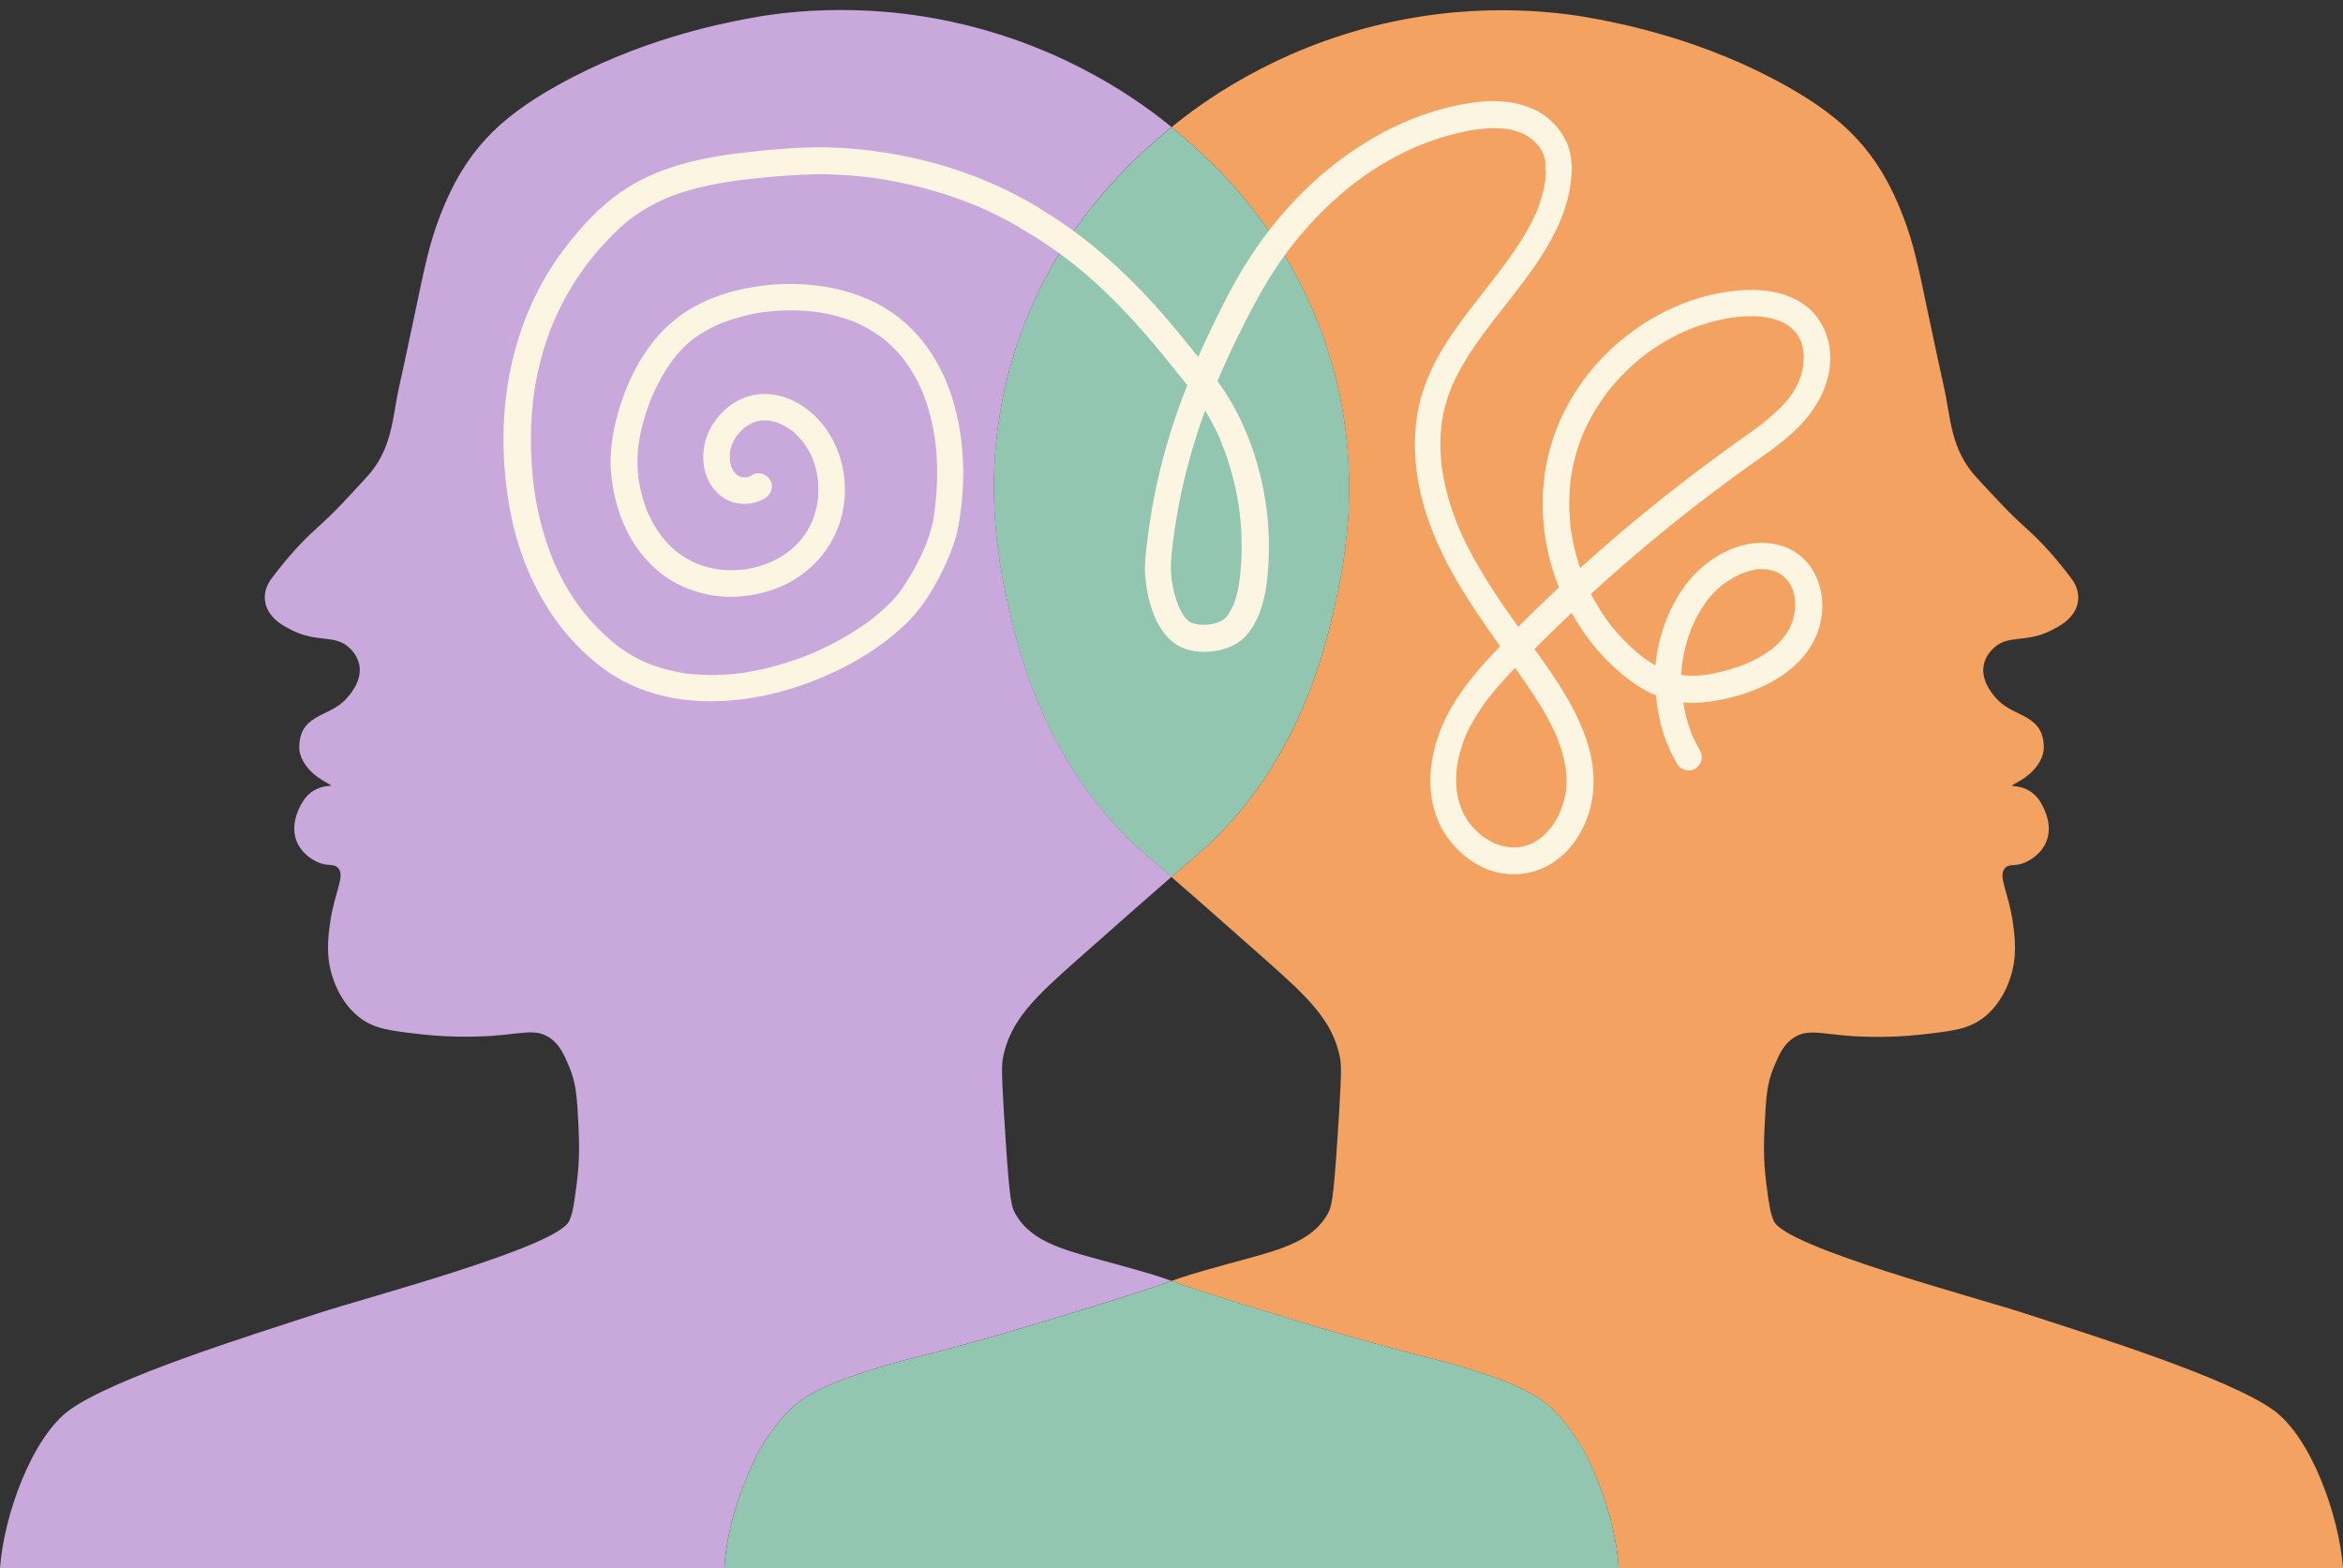
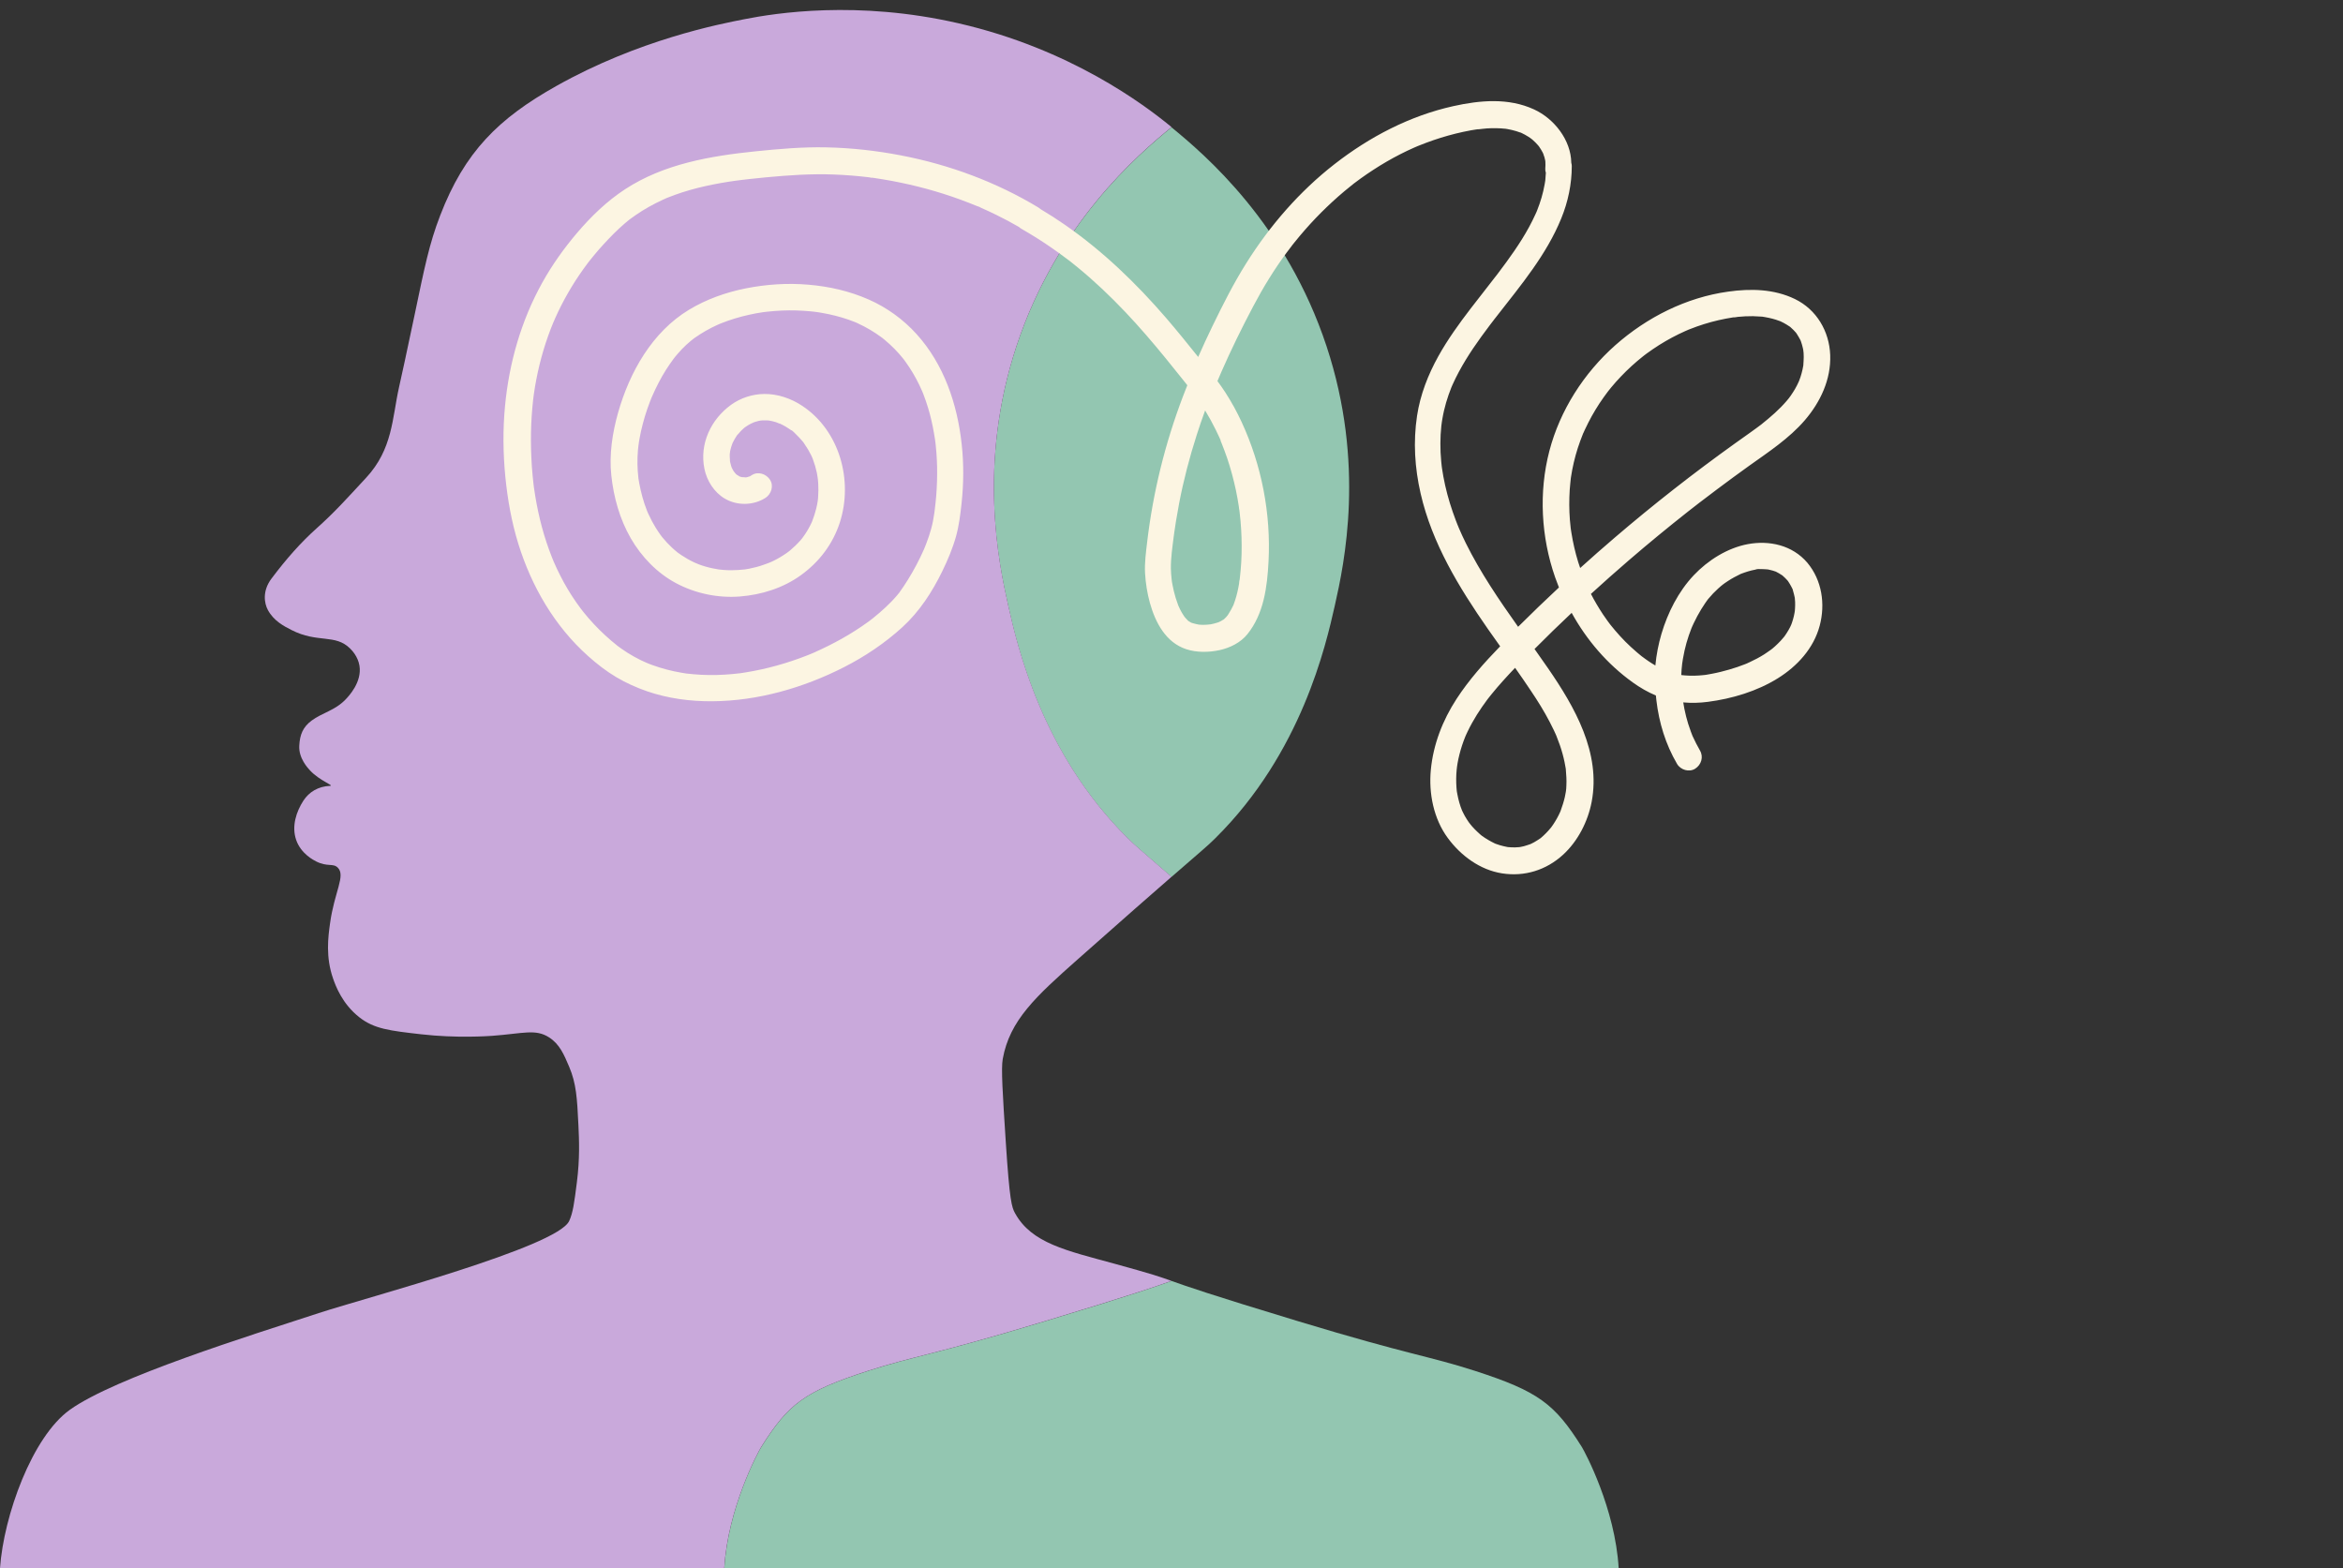
<svg xmlns="http://www.w3.org/2000/svg" fill="#000000" height="2504.3" preserveAspectRatio="xMidYMid meet" version="1" viewBox="129.2 739.7 3741.6 2504.3" width="3741.6" zoomAndPan="magnify">
  <rect x="129.2" y="739.7" width="3741.6" height="2504.3" fill="#333333" stroke="none" />
  <g>
    <g>
      <g id="change1_1">
-         <path d="M3870.8,3244H2714.1c-5.6-95.7-53.6-185.2-59.1-193.8c-43.2-68.7-69-88.7-170.8-121.5 c-74.5-24-102.2-24.8-280.9-78.8c-144.2-43.6-180.3-56.5-203.4-64.7c19.8-7,29.9-10.6,90.6-27.3c77-21.2,132.8-32.7,159.3-80.5 c5.2-9.4,8.7-19.5,14.8-113.3c5.1-78.6,7.6-118,4.9-133c-11-61.7-52.8-99.8-119.9-159.3c-73.4-65.1-119.6-105.5-149.7-131.7 c51.6-44.9,56.3-48.2,70.3-62.1c137.6-136.2,176.3-307.8,190.5-371.2c15.2-67.5,48.8-226-13.1-413.9 C2183.2,1097.4,2053.8,987,2000,943c0.6-0.5,1.3-1.1,1.9-1.6c41.2-33.7,159-123.1,338.3-164.2c161.9-37.1,292.8-16.1,341.6-6.6 c40,7.8,169.2,32.8,300.6,106.7c92.7,52.2,146.5,105.3,185.6,206.9c17.7,45.9,25,83.2,41.2,160.5c4.4,21.1,9.5,45.2,15.6,73.3 c2.8,12.7,5.7,26.1,8.9,40.5c11,49.2,9.9,98.5,52.6,144.5c30.9,33.3,50.2,54.8,78.8,80.5c25.7,23,48.6,48.9,72.3,80.5 c14.8,19.7,11.5,39.4,5.7,50.1c-9.3,17.3-25,25.5-37.8,32c-42,21.4-69.7,5.7-93.6,29.6c-3,3-12.3,12.5-14.8,27.1 c-4.4,26.4,17.2,49,22.2,54.2c16.7,17.4,37.8,21.4,54.2,33.7c13.8,10.4,18.8,22.3,19.7,40.2c1,19.8-13.7,35.6-17.2,39.4 c-15.6,16.7-39.4,24.3-32,24.6c18.9,0.8,33.7,9.9,42.7,23.8c11.1,17.2,19,40.5,11.5,62.4c-7.6,22.3-28.3,32.6-32,34.5 c-18.4,9.2-26.9,2.3-34.5,9.9c-12.9,12.8,5.4,38.6,12.3,88.7c3.1,22.7,7.1,54.2-4.9,88.7c-3.8,11-14.4,40.1-41.9,61.6 c-23.7,18.5-48.7,21.4-98.5,27.1c-56.8,6.5-107.4,2.9-113.3,2.5c-49.9-3.8-69.4-11.5-91.2,2.5c-16.7,10.7-23.7,27.2-32,46.8 c-11.3,26.7-12.6,49.3-14.8,93.6c-1.1,23.8-2.4,52.9,2.5,91.2c4.1,32.3,6.2,48.4,12.3,61.6c19.5,41.7,321.5,121.4,399.9,147 c110.8,36.1,325.2,102.8,397.4,154.4C3819.6,3034.2,3864.9,3160.3,3870.8,3244z" fill="#f4a261" />
-       </g>
+         </g>
      <g id="change2_1">
        <path d="M2260.8,1706.7c-14.3,63.3-53,235-190.5,371.2c-14,13.9-18.7,17.1-70.3,62.1c-51.6-44.9-56.3-48.2-70.3-62.1 c-137.6-136.2-176.3-307.8-190.5-371.2c-15.2-67.5-48.8-226,13.1-413.9C1816.8,1097.3,1946.2,987,2000,943 c53.8,44,183.2,154.4,247.7,349.9C2309.7,1480.7,2276.1,1639.2,2260.8,1706.7z" fill="#93c6b1" />
      </g>
      <g id="change2_2">
        <path d="M2714.1,3244H1285.9c5.6-95.7,53.6-185.2,59.1-193.8c43.2-68.7,69-88.7,170.8-121.5 c74.5-24,102.2-24.8,280.9-78.8c144.2-43.6,180.3-56.5,203.4-64.7c23,8.2,59.1,21,203.4,64.7c178.7,54.1,206.4,54.8,280.9,78.8 c101.8,32.9,127.6,52.9,170.8,121.5C2660.5,3058.9,2708.5,3148.3,2714.1,3244z" fill="#93c6b1" />
      </g>
      <g id="change3_1">
        <path d="M1909.4,2757.8c60.7,16.7,70.8,20.3,90.6,27.3c-23,8.2-59.1,21-203.4,64.7c-178.7,54.1-206.4,54.8-280.9,78.8 c-101.8,32.9-127.6,52.9-170.8,121.5c-5.4,8.7-53.5,98.1-59.1,193.8H129.2c5.9-83.7,51.2-209.8,111.6-253 c72.2-51.6,286.6-118.2,397.4-154.4c78.4-25.5,380.5-105.3,399.9-147c6.1-13.1,8.2-29.3,12.3-61.6c4.9-38.3,3.6-67.4,2.5-91.2 c-2.1-44.3-3.5-66.9-14.8-93.6c-8.3-19.6-15.3-36.1-32-46.8c-21.7-14-41.2-6.2-91.2-2.5c-5.9,0.4-56.5,4-113.3-2.5 c-49.9-5.7-74.8-8.5-98.5-27.1c-27.5-21.5-38-50.5-41.9-61.6c-12.1-34.5-8.1-66-4.9-88.7c6.9-50.1,25.2-75.9,12.3-88.7 c-7.6-7.6-16.1-0.7-34.5-9.9c-3.7-1.9-24.4-12.2-32-34.5c-7.5-21.9,0.4-45.2,11.5-62.4c9-14,23.8-23,42.7-23.8 c7.4-0.3-16.4-7.9-32-24.6c-3.5-3.8-18.3-19.6-17.2-39.4c0.9-17.9,5.9-29.9,19.7-40.2c16.4-12.3,37.5-16.2,54.2-33.7 c5-5.2,26.6-27.8,22.2-54.2c-2.5-14.5-11.8-24.1-14.8-27.1c-23.9-23.9-51.6-8.2-93.6-29.6c-12.8-6.5-28.4-14.7-37.8-32 c-5.8-10.7-9.1-30.4,5.7-50.1c23.7-31.5,46.6-57.5,72.3-80.5c28.7-25.6,47.9-47.2,78.8-80.5c42.7-46,41.6-95.4,52.6-144.5 c3.2-14.4,6.2-27.8,8.9-40.5c6.1-28.1,11.2-52.2,15.6-73.3c16.2-77.3,23.5-114.6,41.2-160.5c39.1-101.6,92.8-154.8,185.6-206.9 c131.4-73.9,260.6-98.9,300.6-106.7c48.8-9.6,179.7-30.6,341.6,6.6c179.3,41.1,297.1,130.6,338.3,164.2c0.6,0.5,1.3,1,1.9,1.6 c-53.8,44-183.2,154.4-247.7,349.9c-61.9,187.8-28.3,346.4-13.1,413.9c14.3,63.3,53,235,190.5,371.2c14,13.9,18.7,17.1,70.3,62.1 c-30.2,26.2-76.3,66.7-149.7,131.7c-67.1,59.5-108.9,97.6-119.9,159.3c-2.7,15.1-0.2,54.4,4.9,133c6.1,93.8,9.5,103.9,14.8,113.3 C1776.6,2725.1,1832.4,2736.7,1909.4,2757.8z" fill="#c9a9db" />
      </g>
    </g>
    <g fill="#fcf5e2" id="change4_1">
      <path d="M2920.4,1608.6c-32.7,6.1-63.8,25.8-86.4,49.7c-24.5,26-41.5,59.6-51.6,93.7c-4.8,16.3-8.1,33.3-9.7,50.4 c-3.8-2.2-7.5-4.6-11.1-7c-1.8-1.2-3.6-2.5-5.4-3.8c-0.8-0.6-1.5-1.1-2.3-1.7c0.1,0-1.8-1.4-2.6-1.9c-0.5-0.4-1.2-0.9-1.4-1.1 c-0.7-0.6-1.5-1.2-2.2-1.8c-1.7-1.4-3.4-2.8-5-4.2c-3.1-2.6-6.1-5.4-9.1-8.1c-6-5.5-11.7-11.3-17.2-17.3 c-5.3-5.8-10.4-11.8-15.3-17.9c-0.1-0.1-0.2-0.2-0.2-0.3c-0.5-0.6-0.9-1.2-1.4-1.8c-1.1-1.5-2.3-3-3.4-4.6c-2.4-3.3-4.7-6.6-7-10 c-7-10.6-13.5-21.5-19.3-32.8c19.8-18.1,39.9-35.9,60.2-53.4c31.2-26.9,63-53,95.3-78.5c4-3.2,8-6.3,12.1-9.4 c1.7-1.3,3.3-2.6,5-3.9c0.3-0.3,3.8-2.9,4.5-3.4c8.4-6.4,16.8-12.8,25.2-19.1c16.6-12.4,33.3-24.7,50.2-36.8 c31.1-22.2,64-43.7,89.1-72.9c24.8-28.9,41.9-65,40.5-103.9c-1.4-38-21.7-72.8-56.4-89.6c-33.3-16.1-70.5-16.9-106.6-11.8 c-66.9,9.3-129.6,40.9-180,85.4c-50.3,44.5-88.5,104-105.5,169.1c-17.2,66-13.2,137.6,9.3,201.9c1.9,5.4,3.9,10.7,6,16 c-22.1,20.6-43.8,41.5-65.2,62.8c-30.4-42.9-60.1-86.4-83.5-133.6c-4-8.2-7.9-16.4-11.4-24.8c-0.2-0.5-0.4-1.1-0.5-1.3 c-0.5-1.2-1-2.4-1.5-3.6c-0.8-2.1-1.7-4.2-2.5-6.4c-1.7-4.6-3.4-9.2-5-13.8c-6.4-18.5-11.5-37.4-15-56.6 c-0.8-4.5-1.5-8.9-2.2-13.4c0-0.1-0.1-0.4-0.1-0.8c-0.1-0.8-0.2-1.9-0.3-2.2c-0.3-2.6-0.6-5.1-0.8-7.7c-0.9-9.6-1.4-19.2-1.3-28.8 c0-9.3,0.5-18.5,1.5-27.8c0.1-0.8,1-7.2,0.6-4.8c0.3-1.9,0.6-3.8,0.9-5.7c0.8-4.7,1.7-9.4,2.8-14.1c2-8.5,4.4-16.9,7.3-25.1 c1.1-3.2,2.3-6.4,3.6-9.6c0.1-0.3,0.4-1.1,0.7-1.9c0.2-0.4,0.6-1.5,0.8-1.9c0.5-1.1,1-2.2,1.5-3.4c6-13.3,13-26.2,20.6-38.7 c7.8-12.8,16.2-25.1,25-37.3c4.5-6.2,9.1-12.4,13.8-18.6c2.2-2.9,4.4-5.7,6.6-8.6c0.3-0.4,1.7-2.5,1.9-2.5c0,0-2.4,3.1-0.9,1.2 c1.4-1.8,2.8-3.7,4.3-5.5c38-48.8,78.3-96.8,101.9-154.6c10.9-26.5,16.9-55.1,16.9-83.8c0-1.8-0.3-3.6-0.8-5.3 c-0.5-36.3-27.3-70.4-59.5-85.2c-40.8-18.8-86.3-14.7-129-5.2c-69.6,15.5-133.6,49-189.6,92.6c-55.9,43.5-103.2,98.1-140.8,158 c-20.3,32.2-37.5,66.4-54.1,100.6c-7.9,16.3-15.5,32.7-22.8,49.3c-16.7-20.9-33.5-41.6-50.9-61.9 c-48.2-55.9-101.5-107.3-162.3-149.4c-12.5-8.7-25.3-16.9-38.3-24.6c-1.1-1-2.3-1.9-3.6-2.7c-67.1-40.6-142.2-68.4-219.2-83.2 c-39.4-7.6-79.6-12.1-119.7-12.9c-37.7-0.8-75.2,2.5-112.6,6.3c-72.3,7.4-146.6,20.1-208.5,60.5c-29.1,19-54.2,43.3-76.7,69.7 c-21,24.7-39.9,51.2-55.7,79.6c-33.8,60.9-53,128.3-59.5,197.4c-3.5,37.3-3.1,74.9,0.5,112.1c3.6,36.4,10,72.6,20.8,107.5 c21.1,68.1,58,131.6,111.5,179.3c13.9,12.4,28.8,24.1,44.9,33.6c15.4,9.2,32.1,16.6,49,22.5c33.3,11.5,69.2,16.3,104.4,16 c72.7-0.5,145.4-21.4,210-54.3c33.7-17.1,65.8-38.7,93.7-64.2c27.2-24.9,47.5-56.2,63.6-89.3c8.7-17.8,16.5-36.4,21.9-55.6 c4.7-17,6.9-34.9,8.8-52.4c3.4-31.5,3.7-63.4,0.2-94.9c-7-64.1-28.3-127.3-72.2-175.8c-21.1-23.3-47.5-42.4-76.2-55 c-30.7-13.5-63-20.9-96.4-23.7c-33.4-2.9-67.3-0.6-100.1,5.9c-31.6,6.3-62.9,17.4-90.5,34.1c-58.9,35.6-94.9,99.6-113.3,164.4 c-9.1,32.2-14.4,66.8-10.8,100.2c3.8,35.2,13.4,69.6,31.1,100.4c17.2,29.7,42.1,55.6,72.6,71.8c30.9,16.4,66.7,23.8,101.6,21.1 c34.5-2.7,69-13.5,97.3-33.9c29.3-21.1,51.1-49.7,62.3-84.2c21.6-66.8-0.2-146.6-59.8-186.2c-17.8-11.9-39.5-19.4-61.1-19.1 c-18.6,0.2-37.5,6.3-52.6,17.2c-32.4,23.4-50.9,62.5-42.7,102.4c3.9,19.1,15.4,37.3,32.4,47.4c19.6,11.7,45.6,11.2,64.8-0.9 c9.4-5.9,13.9-19.1,7.6-29c-6-9.4-19-13.9-29-7.6c-0.8,0.5-1.7,1-2.5,1.5c0.3,0,0.5-0.1,0.8-0.1c-0.3,0-0.6,0.1-0.9,0.2 c-0.2,0.1-0.4,0.2-0.6,0.4c-1,0.6-1.4,0.5-1.1,0.2c-1.2,0.4-2.3,1-3.4,1.2c-0.2,0.1-1.2,0.2-1.9,0.3c0,0-0.1,0-0.1,0 c-1.7,0.1-4.2-0.6-5.9-0.3c-0.8-0.2-1.6-0.4-2.3-0.6c-0.6-0.2-1.3-0.4-1.9-0.6c-0.1,0-0.1-0.1-0.2-0.1c-1.3-0.8-3-2.2-4.4-2.8 c-0.5-0.4-0.9-0.8-1.4-1.3c-1.3-1.3-4.8-6.4-1.1-0.9c-1-1.6-2.2-3.1-3.2-4.8c-0.8-1.3-1.4-2.7-2.1-4.1c-0.3-0.8-0.6-1.7-0.9-2.6 c-0.6-1.9-1.1-3.8-1.5-5.7c-0.2-0.7-0.3-1.4-0.4-2.1c0,0.2,0,0.5,0,0.7c0-0.3,0-0.6,0-0.8c0,0,0-0.1,0-0.1 c-0.2-1.1-0.1-2.6-0.1-2.5c-0.2-2.7-0.4-5.5-0.3-8.2c0.1-1.8,1.4-8.4-0.1-1.2c0.4-1.9,0.6-3.8,1.1-5.6c0.8-3.5,1.9-7,3.2-10.4 c0.3-0.6,0.6-1.2,0.8-1.8c0.8-1.7,1.7-3.4,2.7-5.1c0.9-1.5,1.8-3,2.7-4.4c0.5-0.7,0.9-1.4,1.4-2.1c-0.1,0.1-0.2,0.2-0.3,0.3 c0.1-0.1,0.3-0.3,0.4-0.4c0-0.1,0.1-0.1,0.1-0.2c0.6-0.8,1.5-1.7,1.7-1.7c1.7-1.9,3.3-4,5.1-5.7c1.2-1.2,2.5-2.4,3.8-3.5 c0.5-0.4,1.1-0.9,1.6-1.3c0.1-0.1,0.3-0.2,0.4-0.3c3-2.1,6-3.9,9.2-5.6c0.9-0.4,1.8-0.8,2.7-1.2c0.1-0.1,0.2-0.1,0.3-0.2 c0.6-0.3,1.1-0.5,1.6-0.8c-0.3,0.2-0.6,0.3-0.8,0.4c1.1-0.4,2.1-0.7,3.2-1.1c1.8-0.6,3.6-1.1,5.5-1.5c0.5-0.1,2.2-0.4,3.3-0.6 c0.9-0.1,2-0.2,2.4-0.2c2.6-0.1,5.2-0.1,7.7,0c0.9,0.1,1.8,0.2,2.7,0.2c0.1,0,0.1,0,0.2,0c1.8,0.3,3.7,0.7,5.5,1.1 c2,0.5,3.9,1,5.9,1.6c0.6,0.2,4,1.8,6.1,2.5c-0.9-0.4-1.5-1,0.2-0.2c0.4,0.2,0.7,0.3,1.1,0.5c0.1,0,0.2,0,0.2,0 c-0.1,0-0.1,0-0.2,0.1c0.9,0.4,1.7,0.8,2.6,1.2c1.8,0.9,3.6,1.9,5.4,3c1.8,1,3.5,2.1,5.2,3.3c1,0.6,1.9,1.3,2.8,1.9 c0.6,0.4,1.1,0.8,1.7,1.2c1.8,1.4,1.5,1.1-1-0.8c1.1-0.4,7.5,6.4,8.5,7.4c2.9,2.8,5.7,5.8,8.4,8.9c0.8,1,1.7,2,2.5,3 c0.3,0.5,0.7,0.9,1,1.4c2.3,3.3,4.5,6.7,6.6,10.2c1.7,2.9,3.2,5.8,4.7,8.7c0.7,1.4,1.3,2.9,2,4.3c0.4,0.9,0.7,1.8,1.1,2.8 c2.6,6.9,4.6,14,6.2,21.3c0.7,3.3,1.2,6.6,1.7,9.9c-1.3-7.6-0.1-0.7,0,1c0.2,2,0.4,4.1,0.5,6.1c0.4,7.4,0.4,14.9-0.2,22.3 c-0.1,1.5-0.3,3-0.4,4.5c0-0.2,0.1-0.4,0.1-0.7c-0.1,0.3-0.1,0.7-0.2,1c0,0.1,0,0.1,0,0.2c0,0.3-0.1,0.6-0.1,0.9c0,0,0,0.1,0,0.1 c-0.6,3.9-1.4,7.7-2.3,11.5c-1.7,7.1-4,14-6.6,20.8c-0.1,0.3-0.3,0.6-0.4,1c-0.8,1.7-1.6,3.4-2.4,5c-1.7,3.3-3.5,6.6-5.4,9.7 c-1.9,3.2-4,6.3-6.2,9.3c-0.4,0.6-0.9,1.2-1.3,1.8c0.1-0.2,0.2-0.4,0.4-0.5c-1.2,1.4-2.4,2.9-3.6,4.3c-5,5.7-10.6,11-16.4,15.9 c-0.7,0.5-1.4,1.1-2,1.6c-1.2,0.9-2.4,1.8-3.7,2.7c-3.1,2.2-6.3,4.2-9.6,6.2c-3.3,2-6.6,3.8-10,5.5c-1.5,0.8-3.1,1.5-4.6,2.2 c-1.7,0.8-8.4,3.2-1.8,0.9c-7.3,2.5-14.3,5.4-21.8,7.3c-3.7,1-7.5,1.8-11.2,2.6c-1.7,0.3-3.4,0.6-5.1,0.9 c-0.8,0.1-1.6,0.3-2.4,0.4c-7.5,0.8-14.9,1.3-22.5,1.3c-3.9,0-7.7-0.2-11.5-0.5c-1.7-0.1-3.5-0.3-5.2-0.5 c-0.7-0.1-1.4-0.2-2.2-0.2c-7.5-1.2-14.9-2.7-22.2-4.9c-3.5-1-7-2.2-10.4-3.5c-0.9-0.4-1.9-0.8-2.8-1.2c-0.5-0.1-1-0.3-1.4-0.5 c-0.1,0-0.1-0.1-0.2-0.1c-0.2-0.1-0.3-0.1-0.5-0.2c0.1,0,0.2,0.1,0.4,0.1c-1-0.4-1.9-0.9-2.9-1.3c-7-3.3-13.8-7.2-20.2-11.5 c-1.6-1.1-3.1-2.2-4.7-3.3c-0.3-0.2-0.6-0.5-1-0.7c-3-2.5-6-4.9-8.8-7.6c-5.5-5.1-10.7-10.7-15.5-16.5c-0.4-0.5-0.8-1-1.2-1.5 c-0.8-1.1-1.6-2.2-2.4-3.3c-2.4-3.4-4.8-6.9-7-10.5c-4-6.5-7.7-13.3-10.9-20.3c-0.7-1.4-1.3-2.9-2-4.3c0.1,0.3,0.2,0.6,0.3,0.9 c-0.2-0.4-0.3-0.8-0.5-1.2c0,0,0,0,0-0.1c-0.3-0.7-0.8-1.9-0.8-2c-1.4-3.6-2.8-7.2-4-10.9c-2.4-7.3-4.5-14.7-6.2-22.2 c-0.8-3.7-1.6-7.4-2.3-11.1c-0.4-2-0.7-3.9-1-5.9c-0.1-0.8-0.2-1.6-0.4-2.4c0-0.1,0-0.1,0-0.2c-1.7-14.8-2-29.5-0.7-44.3 c0.3-3,0.6-6,1-9c-0.4,3.8,0.3-2.1,0.5-3.5c0.3-2,0.6-4,1-5.9c1.4-8,3.2-16,5.3-23.9c2.1-8,4.5-16,7.2-23.8 c1.3-3.9,2.8-7.9,4.3-11.7c0.7-1.9,1.5-3.9,2.3-5.8c0.3-0.7,0.6-1.4,0.9-2.1c6.5-14.8,13.8-29.3,22.5-43 c3.6-5.7,7.5-11.2,11.5-16.7c0.4-0.5,2.1-2.8,2.7-3.5c1.2-1.4,2.4-2.9,3.6-4.3c2.4-2.8,4.8-5.5,7.3-8.1c4.8-5,9.9-9.7,15.3-14.1 c1.3-1,6.6-4.8,0.6-0.6c1.4-1,2.8-2.1,4.2-3.1c2.9-2.1,5.8-4,8.8-5.9c6.1-3.9,12.3-7.4,18.7-10.7c3.1-1.6,6.2-3.1,9.4-4.5 c1.3-0.6,2.6-1.2,3.9-1.7c0.9-0.4,1.9-0.8,2.8-1.1c14.1-5.6,28.6-9.9,43.4-13.2c7.5-1.7,15.1-3.1,22.7-4.2c0.5-0.1,1-0.1,1.5-0.2 c1.5-0.2,2.9-0.4,4.4-0.5c4.2-0.5,8.5-0.9,12.7-1.2c15.4-1.2,30.9-1.3,46.3-0.3c3.4,0.2,6.9,0.5,10.3,0.8c1.9,0.2,3.8,0.4,5.7,0.6 c0.8,0.1,1.5,0.2,2.3,0.3c0.3,0,1,0.1,1.8,0.2c1,0.1,2.2,0.3,2.7,0.4c1.9,0.3,3.7,0.6,5.5,0.9c3.8,0.7,7.7,1.4,11.5,2.2 c14,3,27.9,7,41.2,12.3c0.8,0.3,1.6,0.7,2.4,1c0.2,0.1,0.4,0.2,0.5,0.2c0.7,0.3,1.4,0.7,2.1,1c3.4,1.6,6.8,3.2,10.2,5 c6.6,3.4,12.9,7.2,19.1,11.3c3,2,6,4.1,8.9,6.2c0.4,0.3,0.8,0.6,1.2,0.9c1.3,1,2.6,2.1,3.8,3.1c5.5,4.5,10.7,9.4,15.7,14.4 c4.9,5,9.6,10.3,14,15.8c0.3,0.4,0.7,0.8,1,1.3c0.9,1.2,1.8,2.4,2.7,3.7c2.1,2.9,4.1,5.8,6,8.7c7.8,11.9,14.5,24.4,20.2,37.5 c0.1,0.2,0.2,0.4,0.3,0.6c0,0.1,0.1,0.2,0.1,0.3c0.7,1.7,1.3,3.3,2,5c1.3,3.4,2.5,6.8,3.7,10.2c2.4,6.9,4.5,13.9,6.4,20.9 c3.6,13.4,6.2,27.1,8.3,40.8c0.1,1,0.4,3.1,0.5,3.9c0.2,1.7,0.4,3.4,0.6,5.1c0.4,3.9,0.8,7.9,1.1,11.9c0.6,7.6,0.9,15.2,1.1,22.8 c0.3,15.3-0.2,30.7-1.4,46c-0.6,7.3-1.4,14.6-2.3,21.9c0.1-0.4,0.1-0.8,0.2-1.2c-0.1,0.6-0.2,1.2-0.3,1.9c0,0.1,0,0.2,0,0.3 c-0.1,0.6-0.2,1.4-0.2,1.7c-0.2,1.4-0.4,2.7-0.6,4.1c-0.6,4-1.2,8-2,12c-1.6,8.2-3.9,16.2-6.5,24.1c-1.3,4-2.8,7.9-4.3,11.9 c-0.8,2.1-1.6,4.2-2.5,6.3c-0.1,0.3-0.9,1.8-1,2.4c-0.1,0.2-0.2,0.5-0.3,0.7c-7.3,16.5-15.8,32.6-25.3,47.9 c-4.2,6.8-8.6,13.4-13.3,19.9c0,0,0,0,0,0.1c0.2-0.2,0.3-0.4,0.5-0.6c-0.5,0.6-1,1.3-1.5,1.9c-1.3,1.6-2.6,3.1-3.9,4.7 c-2.7,3.2-5.5,6.2-8.4,9.2c-6.1,6.3-12.5,12.2-19.1,17.9c-3.4,2.9-6.9,5.8-10.4,8.6c0,0-0.1,0.1-0.1,0.1c-0.7,0.5-1.4,1-2,1.6 c-1.8,1.4-3.6,2.7-5.5,4.1c-27.2,19.8-56.4,35.7-87.1,49.3c-0.8,0.3-3.6,1.5-4.3,1.8c-2,0.8-3.9,1.6-5.9,2.4 c-4,1.6-7.9,3.1-11.9,4.5c-8,2.9-16.1,5.6-24.2,8.1c-16.3,5-32.8,9.1-49.6,12.3c-4,0.7-7.9,1.4-11.9,2.1c-1.9,0.3-3.8,0.6-5.6,0.9 c-0.9,0.1-1.8,0.2-2.7,0.4c-0.2,0-0.3,0-0.5,0.1c-8.3,1-16.7,1.8-25.1,2.3c-16.6,1-33.2,0.9-49.7-0.6c-3.6-0.3-7.2-0.7-10.8-1.1 c0.2,0,0.4,0.1,0.6,0.1c-0.8-0.1-1.6-0.2-2.4-0.3c-2.4-0.4-4.8-0.7-7.2-1.2c-7.8-1.3-15.5-3-23.2-5c-7.8-2-15.5-4.5-23.1-7.2 c-1.7-0.6-3.4-1.3-5.1-1.9c-1.5-0.6-7.9-3.5-1.7-0.6c-3.8-1.8-7.8-3.4-11.6-5.3c-7.3-3.6-14.4-7.5-21.3-11.9 c-3.3-2.1-6.5-4.2-9.7-6.5c-1.7-1.2-3.4-2.4-5-3.6c-0.7-0.5-1.3-1-2-1.5c0.1,0.1,0.2,0.1,0.3,0.2c-13.2-10.5-25.7-22-37.2-34.3 c-5.7-6.1-11.1-12.3-16.3-18.8c-1.3-1.6-2.6-3.2-3.8-4.8c4.3,5.3-0.3-0.5-1.2-1.6c-2.5-3.3-4.9-6.6-7.2-10 c-9.4-13.5-17.8-27.6-25.2-42.3c-3.7-7.3-7.3-14.8-10.5-22.3c-0.2-0.6-0.5-1.2-0.7-1.7c0,0,0,0,0,0c-0.8-1.9-1.6-3.8-2.3-5.7 c-1.5-3.8-3-7.7-4.4-11.6c-5.7-15.7-10.5-31.7-14.4-47.9c-4-16.4-7.1-33.1-9.5-49.9c-0.1-0.8-0.2-1.7-0.4-2.5c0,0.2,0,0.3,0.1,0.4 c-0.2-1.9-0.5-3.7-0.7-5.6c-0.5-4.5-1-8.9-1.4-13.4c-0.9-9.2-1.5-18.3-1.9-27.5c-0.9-18.2-1-36.4-0.2-54.6 c0.4-8.5,0.9-17,1.7-25.5c0.4-4.1,0.8-8.1,1.2-12.2c0.2-2.1,0.5-4.2,0.8-6.3c0.1-0.8,0.3-1.7,0.3-2.5c0,0.1,0,0.2,0,0.3 c0-0.1,0-0.2,0-0.3c4.5-31.9,12.1-63.4,22.9-93.8c2.6-7.3,5.4-14.6,8.4-21.8c0,0,0,0,0,0c0.2-0.4,0.4-0.9,0.6-1.3 c0.8-1.8,1.5-3.5,2.3-5.3c1.6-3.5,3.2-7,4.8-10.4c6.5-13.7,13.8-27,21.6-39.9c7.8-12.8,16.2-25.1,25.2-37.1 c0.8-1.1,4.4-5.7,1.7-2.3c0.8-1,1.6-2.1,2.5-3.1c2.3-2.9,4.6-5.8,7-8.6c4.7-5.7,9.6-11.3,14.6-16.7c10.6-11.6,21.6-22.8,33.5-33 c1.7-1.4,3.3-2.8,5-4.2c0.7-0.5,1.3-1.1,2-1.6c0.4-0.3,3.9-2.9,0.9-0.7c-3,2.1,0.5-0.4,0.9-0.7c0.7-0.5,1.4-1,2.1-1.5 c2.1-1.5,4.1-3,6.3-4.5c6.9-4.8,14.1-9.3,21.4-13.4c7.2-4.1,14.7-7.8,22.2-11.3c1.6-0.7,3.2-1.5,4.9-2.2c-0.2,0.1-0.5,0.2-0.8,0.3 c0.5-0.2,1.1-0.4,1.6-0.7c0,0,0,0,0,0c0.2-0.1,0.4-0.2,0.7-0.3c4.2-1.7,8.5-3.4,12.8-4.9c15.7-5.7,31.8-10.2,48.1-13.9 c16.5-3.7,33.1-6.6,49.8-8.9c0.3,0,0.5-0.1,0.8-0.1c0.2,0,0.4-0.1,0.6-0.1c0.1,0,0.2,0,0.3,0c0.5-0.1,1-0.1,1.4-0.2 c-0.2,0-0.3,0.1-0.5,0.1c1.7-0.2,3.5-0.4,5.2-0.7c4.6-0.6,9.1-1.1,13.7-1.6c8.8-1,17.6-1.9,26.3-2.7c36.2-3.4,72.2-5.9,108.6-4.5 c18.6,0.7,37.2,2.2,55.7,4.4c1.2,0.1,2.7,0.5,4.1,0.7c0.2-0.1,0.7-0.1,1.4,0c0.5,0.1,0.9,0.1,1.4,0.2c0,0,0.1,0,0.1,0 c0,0,0,0-0.1,0c0.9,0.1,1.9,0.3,2.8,0.4c4.6,0.7,9.3,1.4,13.9,2.2c9.3,1.5,18.5,3.3,27.7,5.2c36.7,7.6,72.8,18.2,107.7,31.8 c4.1,1.6,8.2,3.2,12.3,4.9c1.1,0.4,2.1,0.9,3.2,1.3c3.5,1.4-0.8-0.5-1.2-0.5c1.9,0.2,4.6,2,6.4,2.8c8,3.5,16,7.2,23.9,11.1 c12.3,6,24.4,12.5,36.2,19.3c1.1,1.1,2.4,2.1,3.9,2.9c16.7,9.6,33,19.8,48.8,30.8c7.9,5.4,15.6,11.1,23.2,16.8 c0.8,0.6,1.5,1.1,2.3,1.7c0.1,0.1,0.9,0.7,1.5,1.1c0.4,0.3,0.8,0.6,0.9,0.7c0.7,0.6,1.5,1.2,2.2,1.7c3.7,2.9,7.3,5.8,10.9,8.8 c27,22.1,52.3,46.2,76.3,71.5c22.4,23.6,43.6,48.4,64.2,73.6c9.6,11.7,19,23.6,28.5,35.4c2,2.6,4.1,5.1,6.1,7.7 c-2.4,6.1-4.8,12.1-7.1,18.2c-28.4,74.8-47.6,152.5-57,231.9c-1.9,16.5-4.3,33.2-3.4,49.8c0.9,16.1,3.5,32.4,7.8,47.9 c8.8,31.3,25.4,63.1,58.2,73.8c17,5.5,36.2,5.1,53.5,1.3c16.5-3.7,33.2-12,43.9-25.3c26.3-32.6,31.7-75.5,33.8-116 c4-76.2-10.9-153.7-43-222.9c-7.5-16.3-16.2-32-25.9-47.1c-4-6.2-8.3-12.3-12.7-18.2c0.1-0.3,0.3-0.7,0.4-1 c0.1-0.1,0.1-0.3,0.2-0.4c1.9-4.5,3.8-8.9,5.7-13.3c15.6-35.6,32.7-70.4,50.9-104.8c15.8-30,33.5-58.9,53.7-86.2 c2.3-3.1,4.9-6.1,7-9.3c-3.6,5.5,0.5-0.7,1.4-1.8c1.3-1.7,2.7-3.4,4-5c5.4-6.7,10.9-13.3,16.6-19.8c11-12.6,22.6-24.7,34.7-36.3 c12-11.5,24.5-22.6,37.6-33c1.5-1.2,3-2.4,4.5-3.6c0,0,0,0,0,0c-0.2,0.2-0.5,0.4-0.8,0.6c0.7-0.5,1.4-1,2-1.6 c3.6-2.7,7.1-5.4,10.8-8c6.7-4.8,13.5-9.5,20.5-14c13.8-9,28.1-17.3,42.8-24.8c7.3-3.7,14.7-7.3,22.3-10.6 c1.7-0.8,3.4-1.5,5.1-2.2c0.7-0.3,1.4-0.6,2-0.8c3.9-1.6,7.8-3.1,11.8-4.6c15.4-5.8,31.2-10.7,47.2-14.7c8.2-2,16.4-3.8,24.7-5.3 c2.2-0.4,4.5-0.8,6.7-1.1c1.2-0.2,2.4-0.4,3.5-0.5c0,0-0.1,0-0.1,0c0,0,0.1,0,0.1,0c0.1,0,0.1,0,0.2,0c0.8-0.1,2-0.1,2.3-0.1 c4.1-0.3,8.4-1.1,12.5-1.3c9.7-0.6,19.6-0.5,29.3,0.5c-0.1,0-0.2,0-0.2-0.1c0.1,0,0.2,0.1,0.4,0.1c0,0,0,0,0.1,0 c0.3,0,0.6,0.1,1,0.2c0.5,0.1,1.1,0.1,1.6,0.2c2.5,0.4,4.9,0.9,7.3,1.5c4.9,1.1,9.7,2.6,14.3,4.3c0.1,0,0.4,0.1,0.7,0.2 c0.6,0.3,1.2,0.6,1.9,0.9c1.5,0.7,3,1.5,4.5,2.3c1.8,1,3.6,2.1,5.4,3.2c0.9,0.6,1.8,1.1,2.6,1.7c0.6,0.4,4.1,3.3,1.4,0.9 c-2.8-2.4,0.4,0.3,0.8,0.7c0.6,0.5,1.3,1.1,1.9,1.6c1.6,1.4,3.1,2.8,4.6,4.3c1.3,1.3,2.6,2.7,3.8,4.1c0.6,0.6,1.1,1.3,1.6,1.9 c0,0.1,0.1,0.1,0.1,0.1c2.2,3.2,4.3,6.5,6.1,10c0.3,0.5,0.5,1,0.7,1.5c0-0.1-0.1-0.3-0.1-0.4c0,0.2,0.1,0.4,0.1,0.6 c0.2,0.4,0.4,0.8,0.5,1.1c0.4,0.8,0.4,1.3,0.3,1.3c0.4,0.9,0.8,1.9,1.1,2.8c0.5,1.7,1,3.5,1.3,5.3c0.1,0.7,0.2,1.5,0.3,2.2 c0.2,3.7,0.2,7.3-0.1,11c-0.2,2.3,0.1,4.6,0.9,6.8c-0.2,4-0.5,7.9-0.9,11.9c0-0.1,0,0.4-0.1,1.1c0,0.1,0,0.2-0.1,0.4 c-0.3,1.6-0.5,3.3-0.8,4.9c-0.7,3.7-1.4,7.4-2.3,11.1c-1.6,6.9-3.6,13.6-5.9,20.3c-1.2,3.3-2.4,6.7-3.7,10 c-0.3,0.8-2.3,5.9-1.1,2.7c1.1-2.9,0,0-0.3,0.7c-0.5,1.1-1,2.2-1.5,3.3c-12.3,27.2-28.8,52.2-46.3,76.2 c-4.5,6.2-9.1,12.3-13.7,18.4c-1.1,1.4-2.2,2.9-3.3,4.3c-0.5,0.7-1,1.4-1.6,2c-2.3,3-4.6,6-6.9,8.9c-10.5,13.4-21,26.8-31.4,40.4 c-18.7,24.4-36.8,49.4-51.7,76.2c-16.5,29.6-29,61.6-34.1,95.2c-6.3,41.6-3.7,83.3,5.7,124.2c18.2,79.5,61.3,150.1,107.4,216.3 c6.5,9.3,13,18.5,19.6,27.7c-25.4,26.2-49.8,53.5-69.7,84.1c-22.2,34.2-37.1,72.5-41,113.1c-3.6,37.5,4.4,78.1,27,108.8 c20.8,28.3,51.5,51.1,86.8,56.6c35.9,5.6,70.5-5.2,97.3-29.7c23.7-21.7,39.7-53,45.7-84.4c15-78.3-26.9-151.4-69.7-213.5 c-7.1-10.3-14.3-20.5-21.5-30.7c19.5-19.6,39.2-38.8,59.3-57.7c24,43.5,56.9,81.9,97.6,111.1c11.4,8.2,23.8,15.4,36.9,20.9 c0.2,2.6,0.5,5.2,0.8,7.7c4.2,35.8,14.7,70.2,33,101.5c5.6,9.6,19.4,13.8,29,7.6c9.7-6.2,13.6-18.7,7.6-29 c-4.3-7.3-8-14.9-11.6-22.6c-0.1-0.3-0.3-0.7-0.5-1.1c-0.1-0.3-0.2-0.6-0.3-0.8c-0.7-1.8-1.5-3.7-2.1-5.5c-1.6-4.2-3-8.5-4.4-12.8 c-2.4-7.8-4.4-15.7-6-23.7c-0.7-3.4-1.3-6.9-1.8-10.3c13.1,1.2,26.3,0.8,39.3-0.9c38.7-5,78.4-16.9,111.7-37.6 c31.2-19.4,57.3-47.9,66.9-84c9.2-34.6,3.6-72.5-19.6-100.4C2991.4,1610,2954.4,1602.3,2920.4,1608.6z M1493,1253.8 c0.8,0.3,1.6,0.6,2.4,1C1494.4,1254.4,1493,1253.8,1493,1253.8z M1521.7,1726.8c-0.4,0.4-1.7,1.5-2,1.5 C1520.4,1727.8,1521.1,1727.3,1521.7,1726.8z M2031.5,1734c1,0.4,2.2,0.8,2.1,0.8C2033,1734.8,2032.2,1734.4,2031.5,1734z M2088.3,1723.6c0,0,0.2-0.1,0.3-0.3C2088.5,1723.5,2088.4,1723.6,2088.3,1723.6z M2078,1442.6c0.5,1.3,1,2.5,1.6,3.8 c3.3,8.2,6.4,16.5,9.3,24.9c5.7,16.9,10.3,34.1,14,51.5c1.8,8.7,3.4,17.5,4.7,26.3c0.3,1.7,0.7,9.3,0.4,2.5 c0.1,1.8,0.5,3.6,0.7,5.4c0.6,4.7,1.1,9.5,1.5,14.3c1.6,17.6,2.1,35.2,1.7,52.9c-0.2,8.7-0.7,17.4-1.5,26.1 c-0.4,4.2-0.8,8.4-1.3,12.6c-0.1,0.7-0.2,1.3-0.2,2c0,0,0-0.1,0-0.1c0,0,0,0.1,0,0.1c-0.1,0.5-0.1,0.9-0.2,1.4 c-0.1,0.8-0.3,1.3-0.4,1.3c-0.2,1.6-0.3,3.3-0.5,4.7c-1.5,8.9-3.5,17.7-6.3,26.2c-0.7,2.2-1.5,4.3-2.3,6.5c-0.3,0.8-0.7,1.7-1,2.5 c0.2-0.5,0.3-0.8,0.4-1.2c-0.1,0.2-0.1,0.4-0.2,0.5c-1.9,4.1-4.1,8.1-6.5,11.9c-0.2,0.3-1.2,2-2.1,3.4c-0.2,0.2-0.5,0.5-1,1.2 c-0.6,0.7-1.1,1.3-1.7,2c-0.8,0.9-1.7,1.7-2.6,2.5c0.3-0.2,0.6-0.4,1-0.6c-0.4,0.3-0.9,0.6-1.3,0.9c-0.2,0.2-0.4,0.4-0.6,0.6 c-0.6,0.6-1.3,0.9-1.2,0.7c-1.3,0.8-2.6,1.6-3.9,2.3c-0.5,0.3-2.3,1.1-3.2,1.5c-0.7,0.3-1.4,0.5-1.7,0.6c-1.9,0.7-3.9,1.2-5.9,1.7 c-1.6,0.4-3.3,0.8-5,1.1c-1.8,0.3-8.5,0.8-1.1,0.3c-3.8,0.2-7.5,0.6-11.3,0.6c-1.9,0-3.7-0.1-5.6-0.3c-0.4,0-0.8-0.1-1.1-0.1 c-3.2-0.7-6.4-1.2-9.6-2.3c-0.8-0.3-1.6-0.6-2.4-0.8c-0.1,0-0.2-0.1-0.3-0.1c-0.6-0.4-1.2-0.8-1.7-1c-0.7-0.4-1.4-0.9-2.1-1.3 c0.2,0.2,0.5,0.5,0.8,0.8c-0.4-0.3-0.7-0.7-1.1-1c-0.4-0.3-0.8-0.5-1.1-0.8c-0.9-0.6-1.5-1.5-0.5-0.7c-1.7-1.6-3.2-3.4-4.8-5.2 c-0.1-0.1-0.2-0.2-0.3-0.4c-1.1-1.6-2.2-3.3-3.2-5c-1.6-2.6-3.1-5.4-4.4-8.2c-0.6-1.1-1.1-2.3-1.6-3.5c0.1,0.2,0.2,0.5,0.2,0.7 c-0.1-0.4-0.3-0.7-0.4-1.1c-0.1-0.3-0.3-0.6-0.4-1c-0.2-0.5-0.4-1.1-0.5-1.4c-2.6-6.8-4.7-13.8-6.4-20.8c-0.8-3.3-1.5-6.5-2.1-9.8 c-0.3-1.8-0.7-3.6-1-5.4c-0.2-1-0.4-3.4-0.5-4.1c-0.6-5.7-1.1-11.3-1.2-17.1c-0.2-16.9,2.4-34.1,4.5-50.9c0.3-2,0.5-4,0.8-6 c-1,6.4,0.3-1.7,0.5-3.3c0.7-4.9,1.4-9.8,2.2-14.7c1.6-9.7,3.3-19.4,5.1-29c7.1-37,16.6-73.5,28.1-109.3 c4.2-13.2,8.7-26.3,13.5-39.3c6.1,10.1,11.8,20.4,17,31c1.9,3.8,3.7,7.7,5.5,11.6c0.8,1.9,1.7,3.7,2.5,5.6c0,0.1,0.1,0.2,0.1,0.3 C2078.3,1443.3,2078.2,1442.9,2078,1442.6z M2556.9,950.6c0.7,0.2,1.7,0.5,2,0.8C2558.3,951.2,2557.6,950.9,2556.9,950.6z M2595.5,1027.9c-0.1,0.7-0.2,1.3-0.2,1.3C2595.3,1029.3,2595.4,1028.6,2595.5,1027.9z M2505.9,1854.5c0.1-0.1,0.1-0.2,0.2-0.3 C2505.7,1854.8,2504.6,1856.2,2505.9,1854.5z M2495.1,2074.2C2492.8,2072.5,2494.1,2073.5,2495.1,2074.2L2495.1,2074.2z M2614.6,1914.8C2614.3,1914,2614.4,1914.2,2614.6,1914.8L2614.6,1914.8z M2604.1,1892.8c2.2,4.3,4.4,8.6,6.5,13 c1,2,1.9,4.1,2.8,6.1c0.4,1,0.9,2,1.3,3c0.1,0.2,0.2,0.5,0.3,0.8c3.7,9.2,7,18.5,9.6,28.1c1.2,4.3,2.2,8.6,3.1,13 c0.5,2.5,1,5,1.4,7.5c0.2,0.9,0.3,1.9,0.5,2.8c0,0.2,0.1,0.4,0.1,0.6c0,0.1,0,0.2,0,0.4c0.7,8.7,1.4,17.3,0.9,26 c-0.2,3.2-0.2,6.7-0.8,9.9c0.2-1.3,0.5-3.5,0-0.4c-0.1,0.8-0.2,1.5-0.4,2.3c-0.4,2.3-0.8,4.5-1.3,6.7c-1.7,7.5-4.1,14.7-6.7,21.9 c-0.1,0.2-0.1,0.4-0.2,0.5c-0.1,0.2-0.2,0.5-0.3,0.8c-0.8,1.8-1.7,3.7-2.6,5.5c-1.7,3.4-3.5,6.7-5.5,9.9c-1.9,3.2-4,6.3-6.2,9.3 c-0.2,0.3-0.4,0.5-0.5,0.7c-0.1,0.1-0.2,0.2-0.3,0.3c-1.4,1.7-2.8,3.4-4.3,5c-2.3,2.5-4.7,5-7.2,7.3c-1.3,1.1-2.5,2.3-3.8,3.4 c-0.3,0.2-0.6,0.6-1,0.9c-0.2,0.1-0.6,0.4-1.1,0.7c-3,2-6,4-9.2,5.8c-1.5,0.8-3,1.6-4.5,2.3c-0.6,0.3-1.1,0.5-1.7,0.8 c-3.5,1.1-6.8,2.4-10.3,3.3c-1.7,0.4-3.4,0.8-5.1,1.1c-0.8,0.2-1.7,0.3-2.5,0.4c-0.1,0-0.2,0-0.4,0c-3.7,0.3-7.4,0.5-11.1,0.3 c-2.1-0.1-4.2-0.2-6.3-0.4c0,0,0,0,0,0c-0.8-0.1-1.8-0.3-2.1-0.4c-3.6-0.7-7.2-1.6-10.7-2.6c-2-0.6-4-1.3-6-2 c-0.2-0.1-0.8-0.3-1.4-0.5c-0.2-0.1-0.5-0.2-0.9-0.4c-7.2-3.5-14.1-7.5-20.6-12.2c-0.7-0.6-1.5-1.2-2.2-1.8 c-1.4-1.2-2.9-2.5-4.2-3.8c-3.2-2.9-6.2-6.1-9.1-9.3c-1.3-1.4-2.4-2.9-3.7-4.4c3,3.6-0.7-1-1.6-2.2c-2.3-3.3-4.5-6.8-6.5-10.3 c-0.9-1.7-1.8-3.3-2.6-5c-0.2-0.5-1.2-2.4-1.7-3.5c-1.8-4.1-3.1-8.5-4.4-12.8c-1.2-4.2-2.2-8.5-3-12.8c-0.2-1.2-0.4-2.5-0.7-3.7 c0-0.1,0-0.3-0.1-0.5c-0.1-0.7-0.2-1.9-0.3-2.2c-0.2-1.6-0.3-3.1-0.4-4.7c-0.7-9.4-0.6-18.9,0.3-28.3c0.1-1,0.6-5.3,0.6-5.2 c0.3-1.7,0.5-3.4,0.8-5.2c0.8-4.7,1.8-9.4,3-14c2.4-9.6,5.5-19,9.2-28.2c0.2-0.5,0.4-1,0.6-1.4c0.2-0.5,0.5-1.1,0.6-1.4 c0.9-2,1.8-4,2.8-6c2.2-4.7,4.6-9.2,7.1-13.7c4.9-8.8,10.2-17.3,15.9-25.5c2.6-3.7,5.2-7.4,7.9-11c0.7-1,1.5-2,2.3-3 c1.7-2.2,3.4-4.4,5.2-6.5c11.8-14.5,24.4-28.3,37.3-41.8c8.6,12.2,17.1,24.4,25.3,36.8C2584.8,1858.9,2595.1,1875.5,2604.1,1892.8 z M3009.2,1322.4c0.1-0.7,0.2-1.7,0.2-1.8C3009.4,1321,3009.3,1321.7,3009.2,1322.4z M2898.5,1246.3c0.4-0.1,0.7-0.1,1.1-0.2 C2901.4,1245.9,2899.5,1246.2,2898.5,1246.3z M2649.4,1637.1c-4.7-15.3-8.3-31-10.8-46.8c-0.3-1.7-0.5-3.4-0.8-5.1 c-0.1-0.7-0.2-1.4-0.3-2.2c-0.5-4.3-0.9-8.6-1.3-13c-0.6-8.1-1-16.2-1-24.4c0-7.9,0.2-15.7,0.7-23.5c0.3-3.8,0.6-7.6,1-11.3 c0.2-1.9,0.4-3.8,0.6-5.7c0.1-0.5,0.1-0.9,0.1-1.2c0.1-0.7,0.2-1.4,0.3-2.1c2.4-15.8,6-31.4,10.9-46.6c2.4-7.6,5.3-15.1,8.2-22.5 c0.1-0.2,0.2-0.4,0.2-0.6c0.2-0.3,0.3-0.6,0.5-0.9c0.7-1.7,1.5-3.4,2.3-5.1c1.8-3.9,3.6-7.7,5.6-11.5c7.1-14,15.3-27.5,24.4-40.3 c2.1-3,4.4-6,6.6-9c0.4-0.5,0.8-1,1.1-1.4c1.5-1.9,3-3.7,4.5-5.6c4.9-6,10.1-11.7,15.4-17.3c11-11.6,22.9-22.4,35.5-32.4 c0.4-0.3,0.9-0.7,1.3-1c0,0,0.1,0,0.1-0.1c1.5-1.1,3-2.2,4.5-3.4c3.2-2.4,6.5-4.7,9.8-6.9c6.6-4.5,13.4-8.8,20.3-12.8 c6.9-4,14-7.8,21.2-11.3c3.4-1.6,6.7-3.2,10.1-4.7c1.7-0.8,3.4-1.6,5.1-2.2c-4.4,1.7,0.7-0.3,2.3-0.9 c14.8-5.9,30.1-10.7,45.7-14.3c7.5-1.7,15.1-3.2,22.8-4.4c0.5-0.1,1-0.2,1.6-0.2c1.1,0.4,5.2-0.6,6.3-0.7c4-0.4,8-0.7,12.1-0.9 c8.1-0.4,16.3-0.3,24.4,0.4c1,0.1,2.1,0.1,3.2,0.2c-0.2,0,0.2,0.1,1.6,0.3c0.8,0.1,1.6,0.2,2.4,0.4c3.9,0.7,7.8,1.5,11.7,2.5 c3.8,1,7.6,2.2,11.2,3.6c0,0,0.2,0.1,0.3,0.1c-0.2-0.2-0.1-0.1,1.1,0.4c0.2,0.1,0.3,0.2,0.5,0.2c0.1,0,0.2,0.1,0.3,0.1 c0,0,0,0-0.1,0c1.6,0.8,3.2,1.5,4.8,2.4c3.2,1.7,6.2,3.6,9.2,5.6c0.3,0.2,0.6,0.4,0.8,0.5c0.4,0.3,0.7,0.6,1,0.9 c1.6,1.3,3.1,2.8,4.5,4.2c1.3,1.3,2.5,2.6,3.7,4c0,0,0,0,0,0c0.1,0.1,0.6,0.6,0.9,1.1c0.2,0.2,0.4,0.5,0.6,0.7 c-0.2-0.2-0.3-0.4-0.5-0.6c0,0.1,0.1,0.1,0.1,0.2c2.3,3.6,4.5,7.2,6.5,11.1c0,0,0,0.1,0,0.1c0.2,0.5,0.5,1.2,0.6,1.5 c0.6,1.7,1.2,3.5,1.7,5.3c0.5,1.8,1,3.6,1.4,5.4c0.2,0.8,0.3,1.6,0.5,2.4c0,0.1,0.1,0.6,0.2,1.2c0,0.5,0.4,3.8,0.5,4.4 c0.2,2.2,0.2,4.3,0.2,6.5c0,4.1-0.4,8.2-0.6,12.3c0,0.3,0,0.5,0,0.7c-0.1,0.4-0.2,0.8-0.2,1.1c-0.3,1.9-0.7,3.8-1.1,5.7 c-0.9,4.1-2,8.1-3.3,12.1c-0.7,2.1-1.5,4.2-2.3,6.3c0,0,0,0.1-0.1,0.2c-0.2,0.6-0.6,1.4-0.7,1.6c-1.7,3.8-3.6,7.5-5.7,11.1 c-2.1,3.5-4.3,7-6.6,10.3c-0.4,0.6-3.1,4.1-3,4.1c-1.2,1.5-2.4,3-3.7,4.5c-11.7,13.7-25.3,25.4-39.4,36.7 c-0.1,0.1-0.1,0.1-0.2,0.2c-0.7,0.5-1.4,1.1-2.1,1.6c-2,1.5-3.9,3-5.9,4.4c-3.7,2.7-7.4,5.5-11.2,8.1c-7.7,5.5-15.5,11-23.2,16.5 c-66.5,47.6-130.9,98-193,151.2c-18.4,15.8-36.7,31.8-54.7,48.1C2651.5,1643.5,2650.4,1640.3,2649.4,1637.1z M2945.9,1245.7 c-0.6-0.1-1.7-0.3-2-0.3C2944.6,1245.4,2945.2,1245.5,2945.9,1245.7z M2995.6,1696.3c0,0-0.1-0.8-0.2-1.5 C2995.5,1695.5,2995.6,1696.2,2995.6,1696.3z M2976.8,1659.6c-0.1-0.1-0.3-0.2-0.4-0.4C2976.5,1659.3,2976.7,1659.5,2976.8,1659.6 z M2995.7,1711.4c-0.1,1.3-0.2,2.6-0.3,4c-0.2,1-0.3,2.2-0.5,3.1c-0.6,3.5-1.4,6.9-2.4,10.3c-0.5,1.7-1,3.4-1.6,5.1 c-0.3,1-0.7,1.9-1,2.8c-0.1,0.4-0.8,1.9-1.1,2.5c-0.4,0.8-0.8,1.8-1,2.1c-0.8,1.6-1.6,3.1-2.5,4.6c-1.9,3.4-4.1,6.6-6.3,9.8 c-0.1,0.2-0.2,0.3-0.3,0.4c-0.5,0.7-1.1,1.4-1.7,2c-1.3,1.5-2.6,3-3.9,4.5c-2.9,3.1-5.9,6.1-9.1,9c-1.5,1.3-3,2.6-4.5,3.9 c-1.2,1-5.1,3.8-1.8,1.4c-3.8,2.6-7.4,5.3-11.3,7.8c-7.3,4.6-15,8.7-22.9,12.3c-0.8,0.4-1.6,0.7-2.4,1.1c-0.3,0.1-1.1,0.5-1.7,0.8 c-0.2,0.1-0.4,0.2-0.4,0.2c-1.1,0.4-2.2,0.9-3.2,1.3c-4.1,1.6-8.2,3.1-12.3,4.5c-8.6,2.9-17.3,5.4-26.2,7.6 c-4.7,1.2-9.5,2.2-14.2,3.1c-2.4,0.5-4.8,0.9-7.2,1.3c-1,0.2-2,0.3-3,0.5c-0.5,0.1-1.9,0.2-2.7,0.3c-9.9,1.1-19.9,1.4-29.9,0.6 c-1.4-0.1-2.7-0.2-4.1-0.4c-0.1,0-0.6-0.1-1.1-0.1c-0.3-0.1-0.7-0.1-1-0.2c0.2-6,0.7-12,1.4-17.9c0.1-0.5,0.1-1,0.2-1.5 c0-0.1,0-0.2,0.1-0.4c0.3-1.9,0.6-3.9,0.9-5.9c0.8-4.4,1.6-8.9,2.6-13.3c1.9-8.2,4.1-16.4,6.9-24.4c1.3-3.7,2.6-7.4,4.1-11.1 c0.3-0.8,0.7-1.6,1-2.4c0.8-1.9,1.7-3.8,2.6-5.7c3.6-7.6,7.6-15.1,12-22.3c2.1-3.4,4.2-6.7,6.4-9.9c1.1-1.6,2.3-3.2,3.4-4.8 c0.3-0.4,0.5-0.8,0.8-1.1c0.2-0.2,0.5-0.6,1-1.2c4.8-5.8,10-11.2,15.5-16.2c1.6-1.4,3.1-2.8,4.7-4.1c0.3-0.3,1.7-1.4,2.6-2.1 c0.9-0.6,2.8-2.1,3.1-2.3c1.7-1.2,3.4-2.4,5.2-3.5c6.5-4.3,13.4-7.9,20.4-11.3c0.2-0.1,0.3-0.2,0.5-0.2c0.2-0.1,0.5-0.2,0.8-0.3 c1.6-0.6,3.3-1.3,5-1.8c3.5-1.2,7.1-2.3,10.7-3.2c1.7-0.4,3.3-0.8,5-1.1c1-0.2,1.9-0.3,2.9-0.5c3.2-0.6-1.1-0.2-1.3,0.1 c0.8-1.2,9.2-0.7,10.7-0.7c3,0,5.9,0.3,8.9,0.5c0.5,0.1,1.1,0.2,1.6,0.3c2.1,0.4,4.1,0.9,6.1,1.5c1.6,0.5,3.1,1,4.6,1.5 c0.2,0,0.3,0.1,0.4,0.1c0.1,0.1,0.2,0.1,0.4,0.2c3.2,1.7,6.3,3.3,9.3,5.4c0.2,0.1,0.6,0.4,1,0.6c0.2,0.2,0.4,0.3,0.6,0.6 c1.3,1.2,2.6,2.3,3.8,3.5c1.2,1.2,2.4,2.4,3.5,3.7c0.4,0.4,0.7,0.9,1.1,1.3c0,0.1,0.1,0.1,0.1,0.2c1.8,2.9,3.7,5.6,5.2,8.7 c0.4,0.9,0.8,1.7,1.3,2.6c0.3,0.7,0.5,0.9,0.6,1c0.4,1.3,0.7,2.8,0.9,3.4c1,3.3,1.8,6.6,2.5,9.9c0,0.2,0.1,0.6,0.2,1.1 c0.2,2.2,0.4,4.3,0.5,6.5C2996,1704.5,2995.9,1708,2995.7,1711.4z" />
      <path d="M2972.9,1253c-0.1,0-0.1-0.1-0.2-0.1c-0.4-0.1-1.2-0.5-1.6-0.7C2971.4,1252.4,2972.5,1253,2972.9,1253z" />
      <path d="M2997.9,1271.9c0-0.1-0.1-0.1-0.1-0.2c-0.3-0.4-0.6-0.7-0.9-1.1C2996.8,1270.6,2997,1270.8,2997.9,1271.9z" />
      <path d="M2288.8,1032.8C2292.1,1030.3,2289.8,1032,2288.8,1032.8L2288.8,1032.8z" />
-       <path d="M2592.2,984c0.3,1.7,0.7,2.5,0.9,2.5c-0.3-0.8-0.6-1.6-0.8-2.4C2592.3,984.1,2592.3,984,2592.2,984z" />
      <path d="M2487.4,945.1c2.5,0,2.9-0.1,2.6-0.1C2489.1,945.1,2488.2,945.1,2487.4,945.1 C2487.4,945.1,2487.4,945.1,2487.4,945.1z" />
      <path d="M2026.1,1730.4c0.3,0.3,0.6,0.5,0.9,0.8c0.1,0.1,0.2,0.1,0.3,0.2c-0.9-0.8-1.5-1.4-1.9-1.7 C2025.6,1729.9,2025.8,1730.2,2026.1,1730.4z" />
-       <path d="M2531.7,944.2c3.6,1.1,2.6,0.5,1.1,0.2c-0.4,0-0.7-0.1-1-0.2C2531.8,944.2,2531.8,944.2,2531.7,944.2z" />
      <path d="M2009.9,1704.8c0.1,0.1,0.1,0.3,0.2,0.4c0.2,0.6,0.5,1.3,0.8,1.9c0.1,0.1,0.1,0.3,0.2,0.4 C2010,1704.8,2009.8,1704.4,2009.9,1704.8z" />
      <path d="M2082.1,1729.1c0.2-0.1,0.4-0.2,0.6-0.4c0.4-0.3,0.8-0.6,1.2-0.9c0.1-0.1,0.2-0.2,0.3-0.3 C2082.8,1728.5,2082.2,1729,2082.1,1729.1z" />
      <path d="M2078.4,1443.5C2079.8,1447,2079,1444.8,2078.4,1443.5L2078.4,1443.5z" />
      <path d="M2108.2,1667.5c0.1-1,0.3-1.9,0.6-2.7c0,0,0,0,0,0C2108,1666.8,2108,1667.6,2108.2,1667.5z" />
-       <path d="M2098.5,1706.2C2099.1,1704.9,2099.6,1703.2,2098.5,1706.2L2098.5,1706.2z" />
      <path d="M1564.7,1685.1C1561.4,1688.8,1563.8,1686.2,1564.7,1685.1L1564.7,1685.1z" />
      <path d="M1331.1,1414.9c-0.1,0-0.2,0.1-0.3,0.2c-1.3,0.6-2.2,1.3,1.1-0.5c0,0,0,0,0,0 C1331.7,1414.7,1331.4,1414.8,1331.1,1414.9z" />
      <path d="M1410.2,1598.7c0,0,0.1-0.1,0.1-0.1C1411.3,1597.4,1413.2,1594.2,1410.2,1598.7z" />
      <path d="M1434.8,1538.5c-0.9,4.8-0.5,3-0.2,1.4c0.1-0.3,0.1-0.7,0.1-1C1434.8,1538.8,1434.8,1538.7,1434.8,1538.5z" />
-       <path d="M1327.2,1499.8c-1.1,0.2-1.7,0.4-1.9,0.6c0.6-0.2,1.2-0.4,1.8-0.6C1327.1,1499.8,1327.1,1499.8,1327.2,1499.8 z" />
      <path d="M1162.7,1557.9c0.1,0.1,0.1,0.2,0.2,0.4c-0.8-1.9-1-2.5-1-2.4c0.2,0.4,0.3,0.8,0.4,1.2 C1162.5,1557.3,1162.6,1557.6,1162.7,1557.9z" />
      <path d="M979.9,1369.5C979.7,1371.3,979.4,1375.3,979.9,1369.5L979.9,1369.5z" />
      <path d="M1113.4,1770.1C1113.4,1770.1,1113.4,1770.1,1113.4,1770.1C1114.6,1771,1117.9,1773.3,1113.4,1770.1z" />
      <path d="M980.2,1516.9c0,0,0,0.1,0,0.1C980.4,1518.4,981.2,1522.8,980.2,1516.9z" />
      <path d="M1224.7,1814.8c0.1,0,0.1,0,0.2,0C1219.1,1813.8,1223.2,1814.6,1224.7,1814.8z" />
      <path d="M1306.1,1434.7c1.5-1.5,2-2,1.9-2C1307.3,1433.4,1306.7,1434,1306.1,1434.7 C1306.1,1434.7,1306.1,1434.7,1306.1,1434.7z" />
      <path d="M1304,1027.2c-1.2,0.2-2.4,0.4,1.9-0.3c-0.3,0-0.6,0.1-1,0.1C1304.6,1027.1,1304.3,1027.1,1304,1027.2z" />
      <path d="M1374.3,1416.7c0.5,0.2,1,0.4,1.4,0.4c0,0,0,0-0.1,0C1375.3,1417,1374.9,1416.8,1374.3,1416.7z" />
      <path d="M1241.1,1639.7c1.3,0.4,2.2,0.5-1.7-0.7c0,0,0.1,0,0.1,0.1C1240.1,1639.3,1240.6,1639.5,1241.1,1639.7z" />
      <path d="M1519.5,1022.6c-0.3,0.2,0.4,0.4,2.8,0.2c0,0,0,0,0,0C1521.5,1022.8,1520.5,1022.8,1519.5,1022.6z" />
      <path d="M1620.9,1553.7c0-0.2,0.1-0.4,0.1-0.7c-0.4,2.6-0.4,3-0.4,2.6c0-0.3,0.1-0.7,0.1-1 C1620.9,1554.4,1620.9,1554.1,1620.9,1553.7z" />
      <path d="M1294.6,1476.2c0-2-0.1-2.7-0.1-2.8c0.1,0.9,0.1,1.8,0.1,2.7C1294.6,1476.1,1294.6,1476.2,1294.6,1476.2z" />
      <path d="M1191.2,1055.5c-0.1,0-0.2,0.1-0.2,0.1c3.7-1.5,2.1-0.9,0.8-0.4c0,0,0,0,0,0 C1191.5,1055.3,1191.3,1055.4,1191.2,1055.5z" />
    </g>
  </g>
</svg>